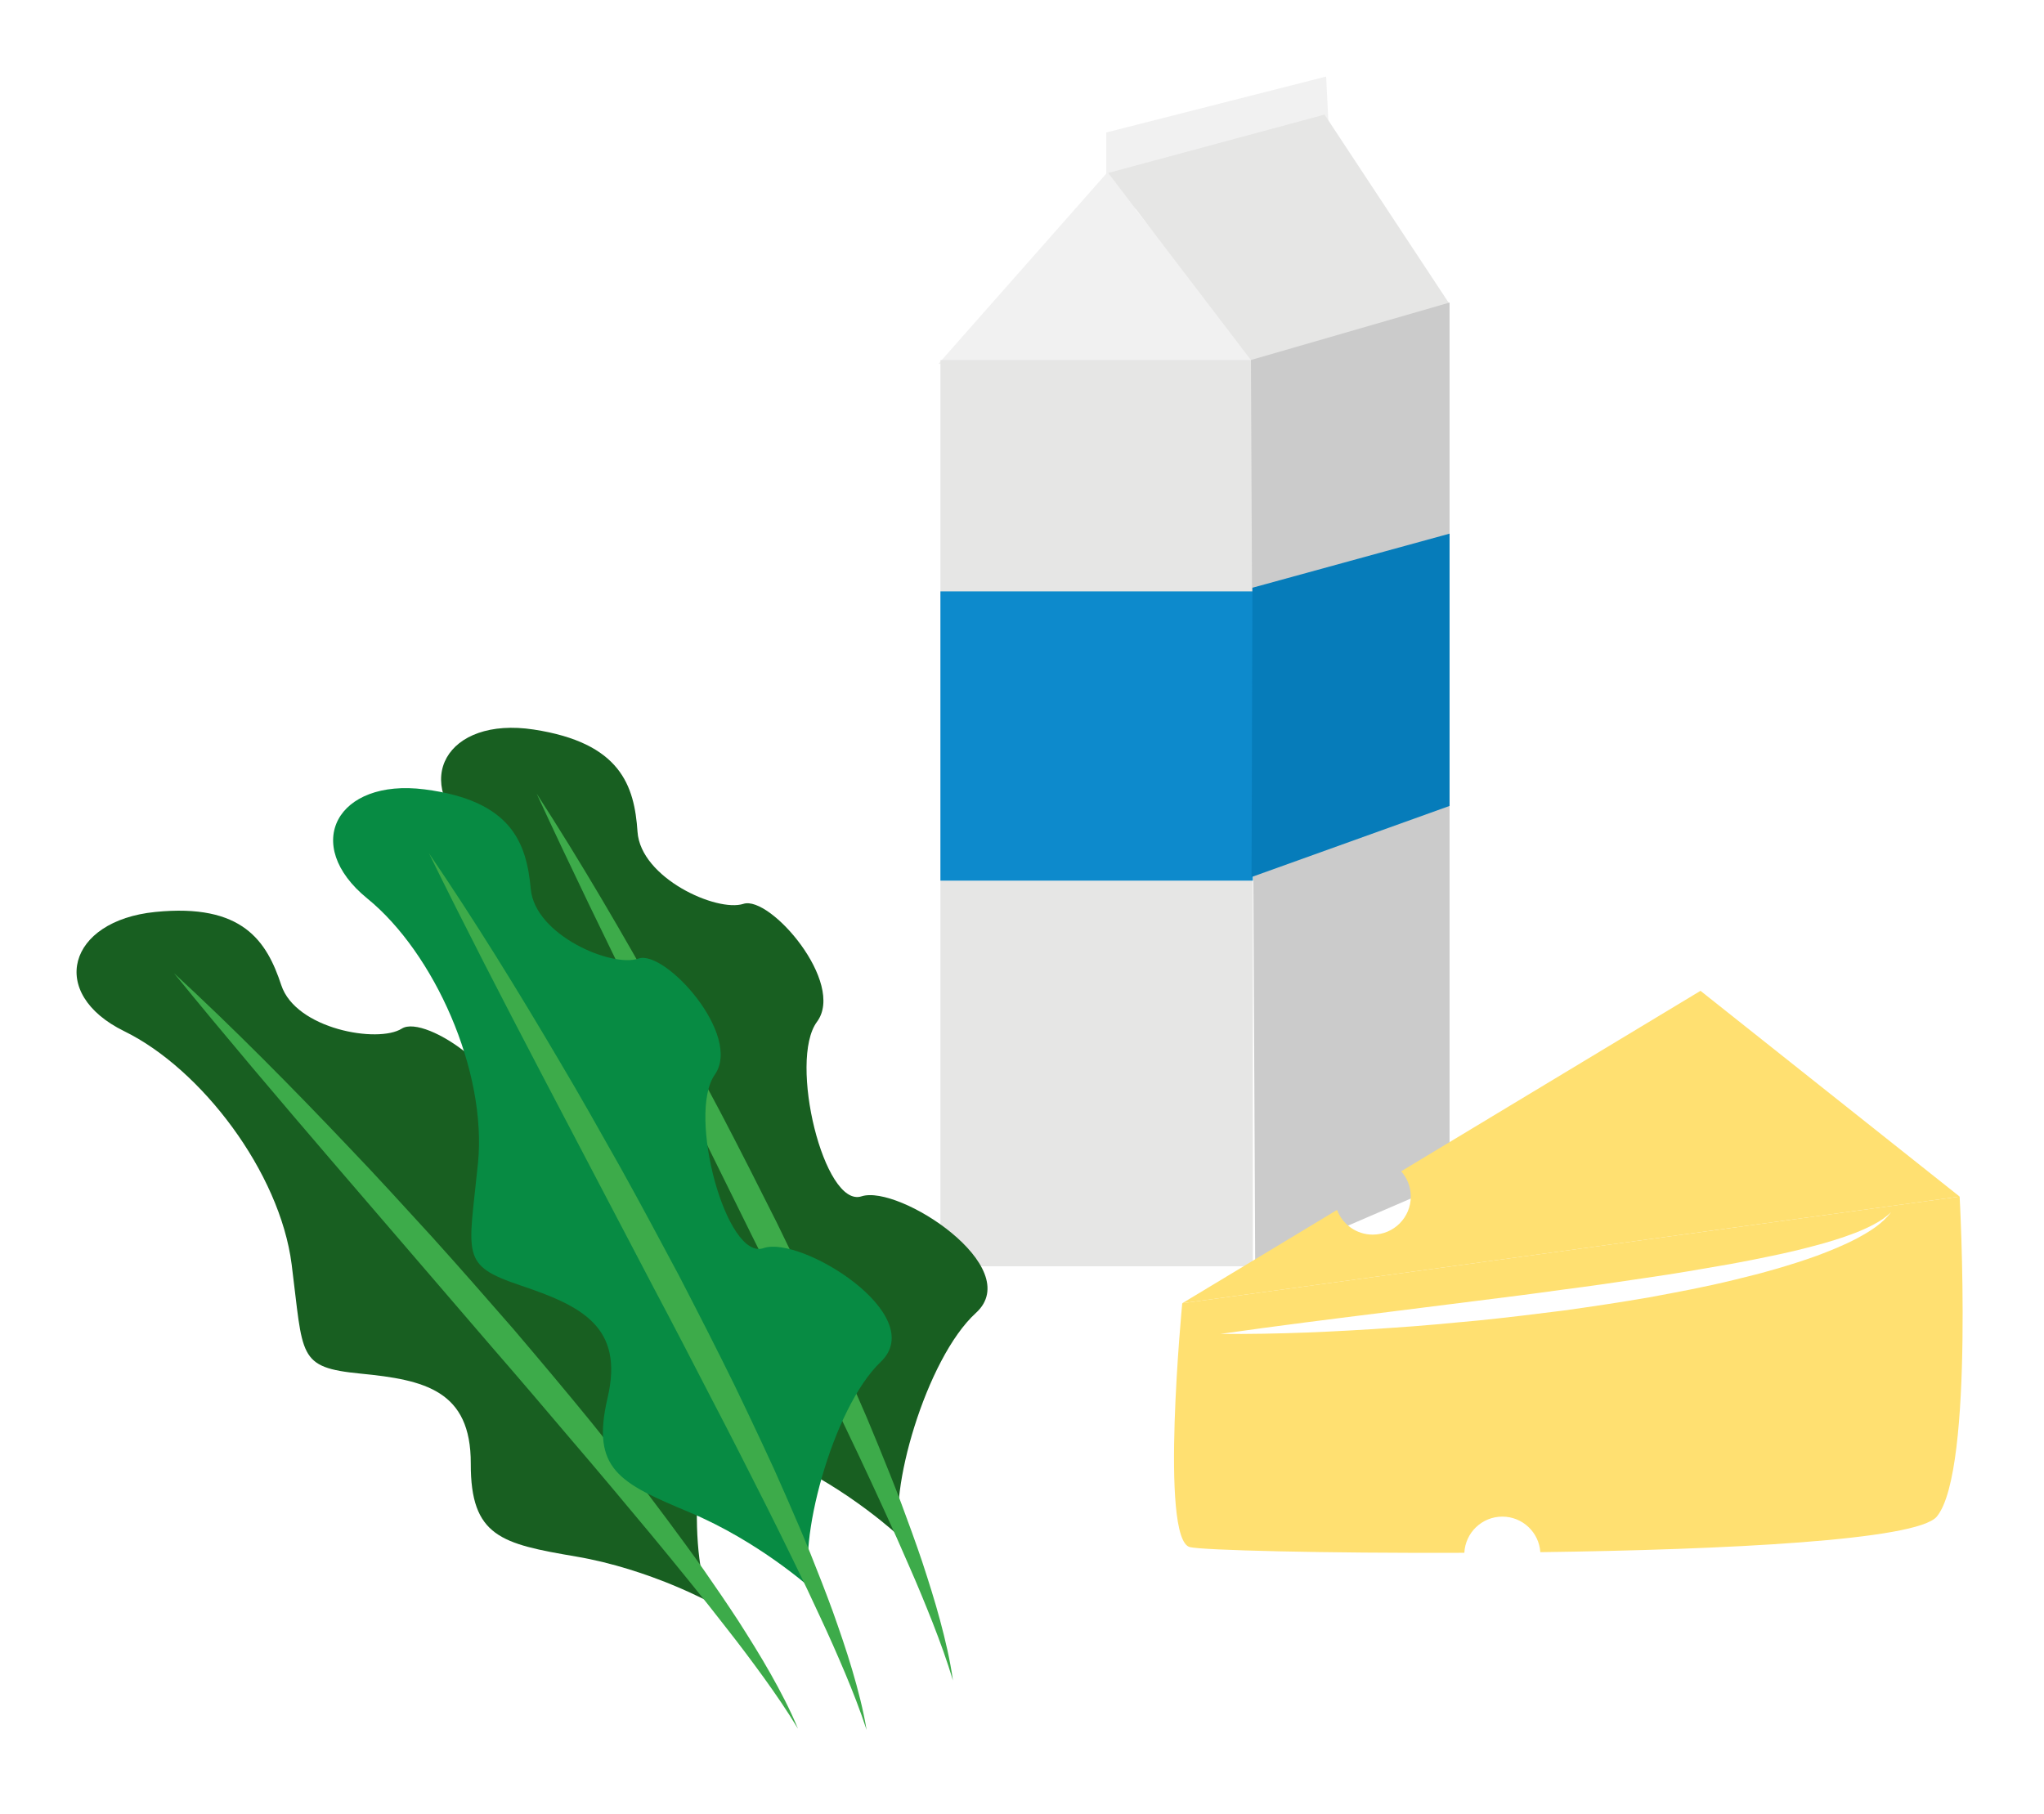
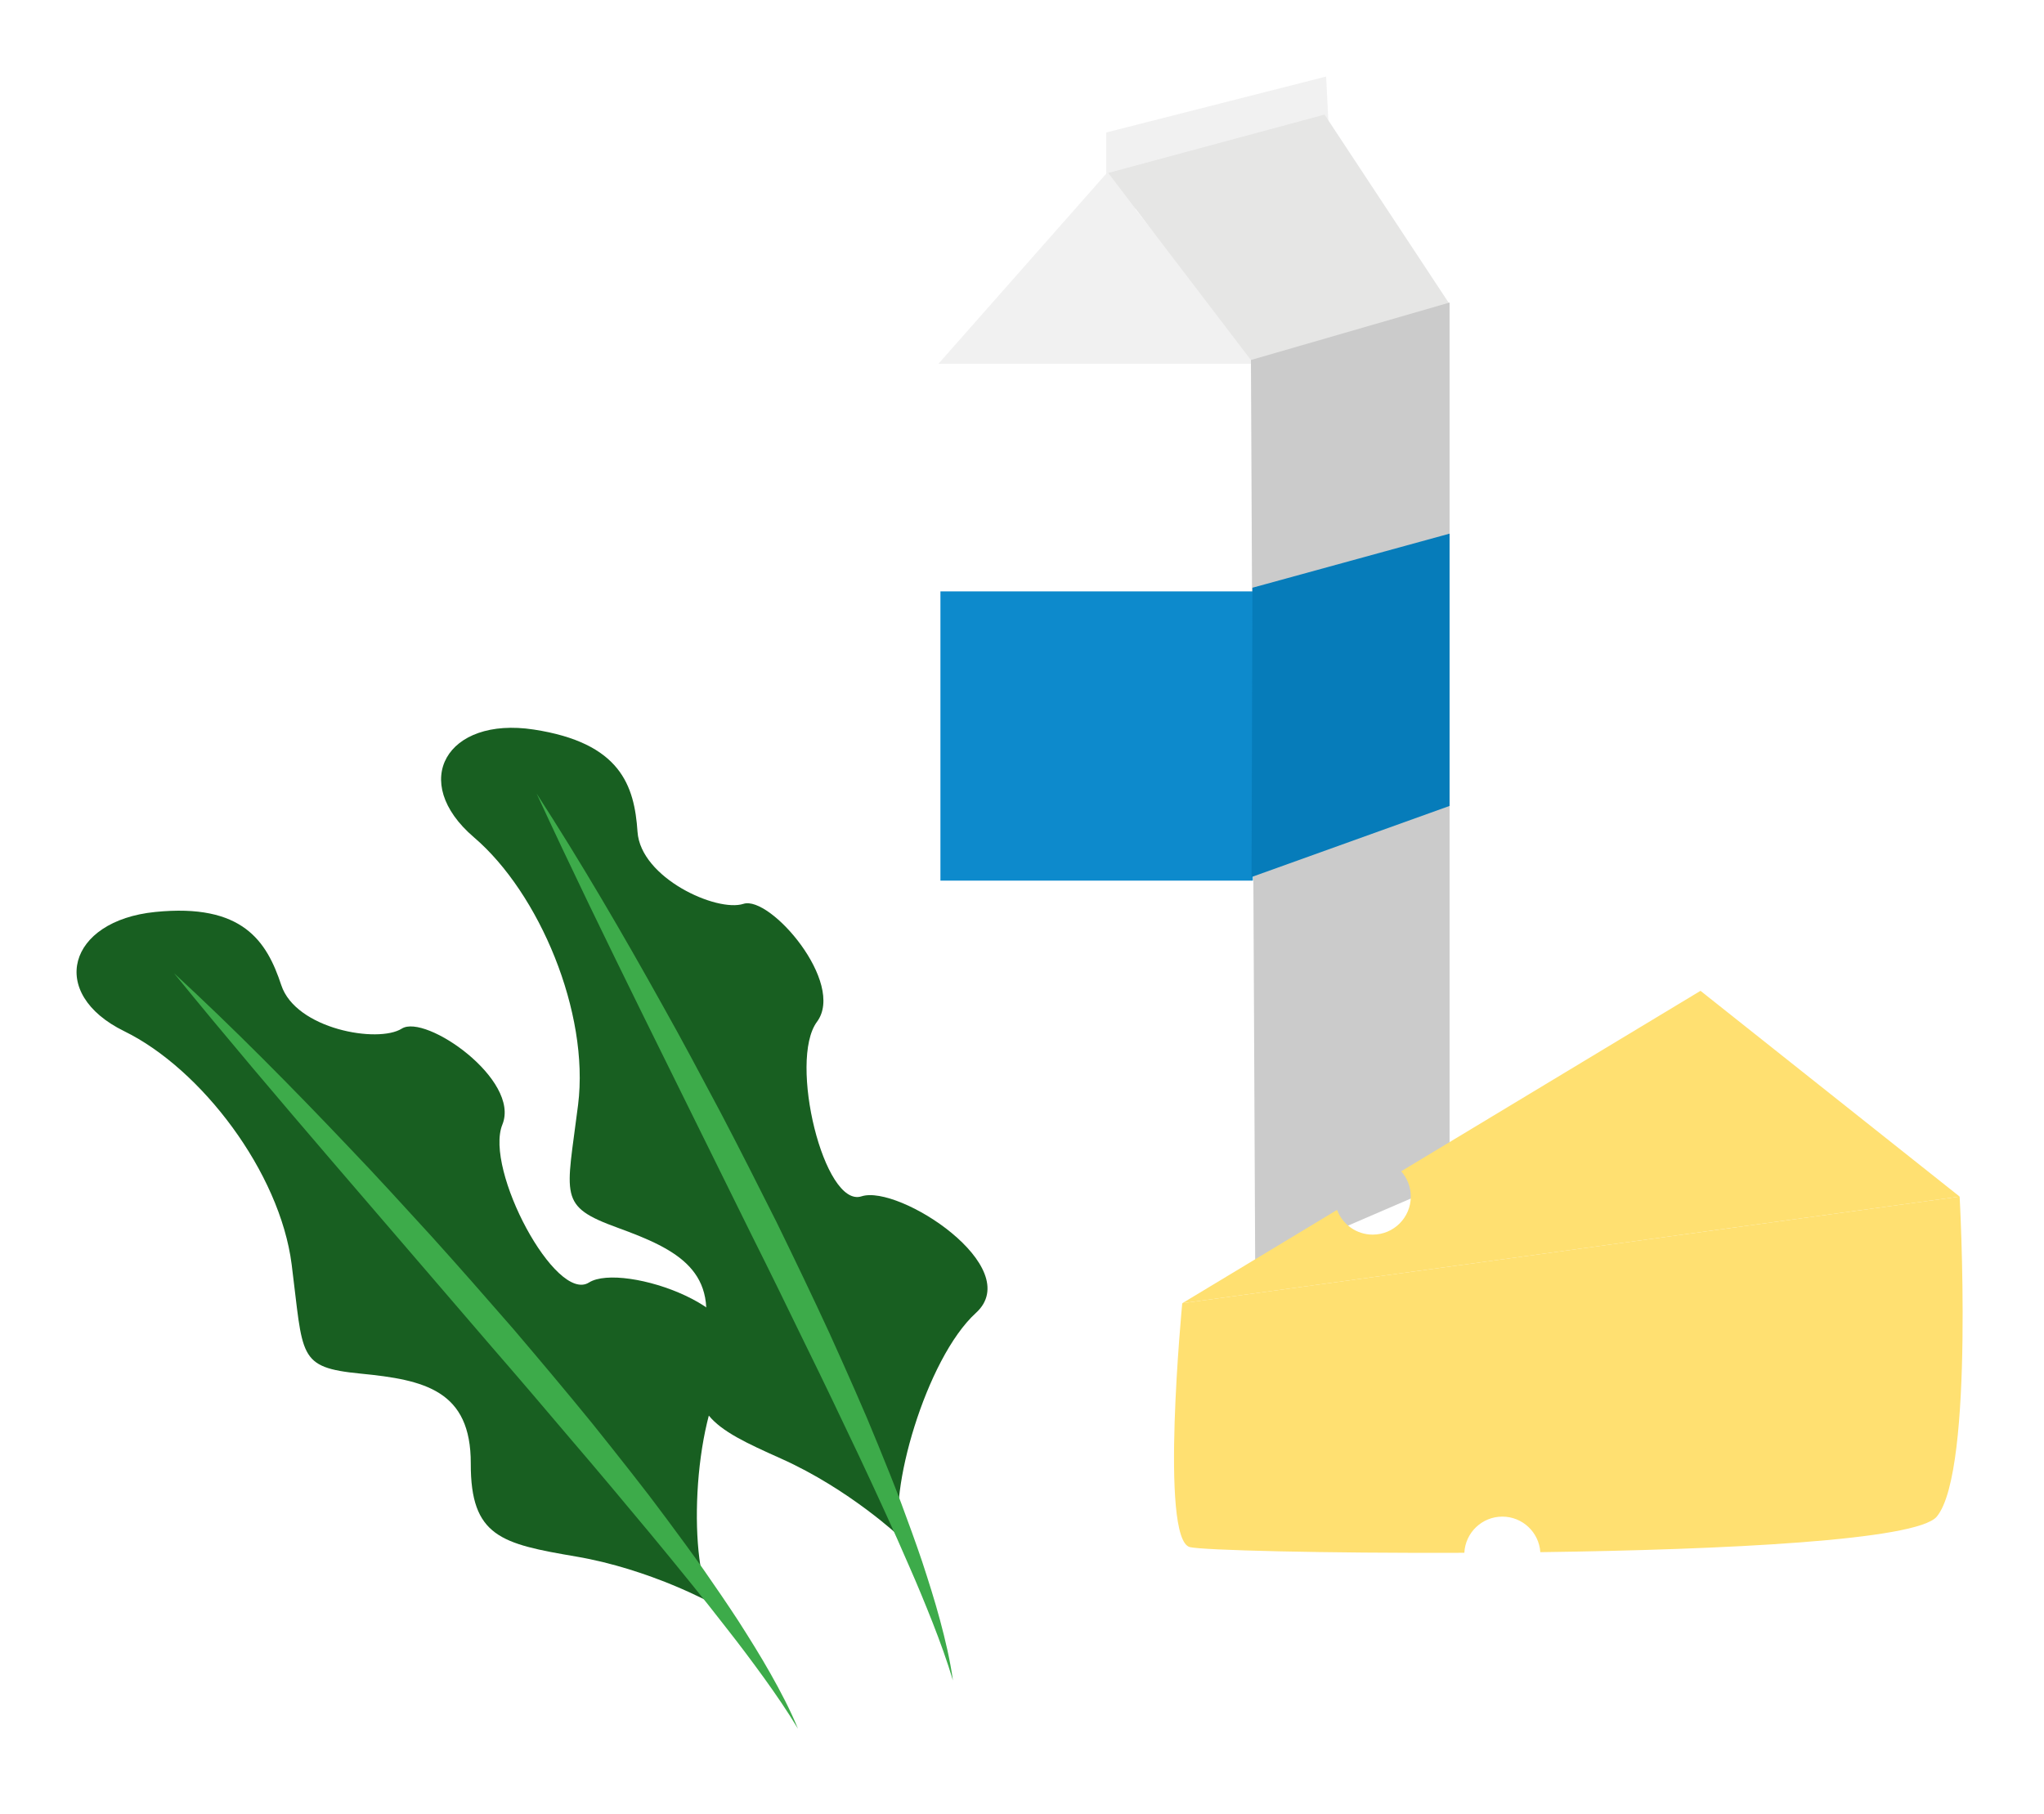
<svg xmlns="http://www.w3.org/2000/svg" width="267" height="237" viewBox="0 0 267 237" fill="none">
  <g filter="url(#filter0_d_33_553)">
    <path d="M144.51 24.39V13.306L173.229 6L173.733 16.077" fill="#F1F1F1" />
    <path d="M144.542 18.646L122.579 43.535H164.515L144.542 18.646Z" fill="#F1F1F1" />
-     <path d="M163.656 161.434H122.845V43.032H163.656V161.434Z" fill="#E6E6E5" />
    <path d="M163.516 43.185L144.762 18.596L173.02 10.97L189.351 35.726L163.516 43.185Z" fill="#E6E6E5" />
    <path d="M163.404 43.032L189.352 35.526V150.399L163.961 161.349L163.404 43.032Z" fill="#CBCBCB" />
    <path d="M163.656 111.049H122.845V73.261H163.656V111.049Z" fill="#0D8ACC" />
    <path d="M163.599 72.785L189.352 65.718V101.29L163.482 110.581L163.599 72.785Z" fill="#067CBA" />
    <path d="M255.979 152.326L154.433 166.263C154.433 166.263 151.446 197.125 155.429 198.121C157.058 198.528 172.848 198.935 191.281 198.866C191.412 196.234 193.581 194.138 196.246 194.138C198.882 194.138 201.034 196.19 201.207 198.782C225.315 198.461 250.409 197.238 252.993 194.138C257.97 188.165 255.979 152.326 255.979 152.326Z" fill="#FFE071" />
    <path d="M222.131 125.446L183.031 149.021C183.809 149.9 184.287 151.052 184.287 152.318C184.287 155.067 182.059 157.296 179.309 157.296C177.178 157.296 175.364 155.954 174.655 154.071L154.433 166.263L255.98 152.326L222.131 125.446Z" fill="#FFE071" />
    <path d="M213.17 149.836C213.17 147.911 211.611 146.351 209.687 146.351C207.763 146.351 206.203 147.911 206.203 149.836C206.203 151.76 207.763 153.32 209.687 153.32C211.611 153.32 213.17 151.76 213.17 149.836Z" fill="#FFE071" />
    <path d="M224.121 188.166C224.121 185.967 222.338 184.184 220.139 184.184C217.94 184.184 216.157 185.967 216.157 188.166C216.157 190.365 217.94 192.148 220.139 192.148C222.338 192.148 224.121 190.365 224.121 188.166Z" fill="#FFE071" />
    <path d="M245.028 171.739C245.028 169.264 243.023 167.258 240.548 167.258C238.074 167.258 236.068 169.264 236.068 171.739C236.068 174.213 238.074 176.219 240.548 176.219C243.023 176.219 245.028 174.213 245.028 171.739Z" fill="#FFE071" />
    <path d="M175.274 189.326C175.274 187.624 173.895 186.246 172.194 186.246C170.493 186.246 169.113 187.624 169.113 189.326C169.113 191.026 170.493 192.406 172.194 192.406C173.895 192.406 175.274 191.026 175.274 189.326Z" fill="#FFE071" />
    <path d="M187.624 175.388C187.624 172.914 185.619 170.908 183.144 170.908C180.67 170.908 178.664 172.914 178.664 175.388C178.664 177.863 180.67 179.869 183.144 179.869C185.619 179.869 187.624 177.863 187.624 175.388Z" fill="#FFE071" />
-     <path d="M159.425 170.269C166.856 169.206 174.282 168.281 181.706 167.359L192.831 165.958C196.538 165.491 200.244 165.033 203.94 164.51C207.643 164.035 211.337 163.506 215.023 162.944C218.715 162.417 222.387 161.78 226.054 161.137C227.887 160.81 229.709 160.436 231.529 160.057C233.35 159.679 235.159 159.256 236.951 158.774C238.749 158.308 240.523 157.763 242.252 157.101C243.116 156.77 243.964 156.397 244.778 155.957C245.592 155.521 246.383 155.018 247.034 154.34C245.91 155.872 244.221 156.895 242.565 157.788C240.885 158.675 239.125 159.385 237.354 160.049C233.794 161.33 230.156 162.346 226.492 163.216C222.833 164.116 219.135 164.807 215.439 165.489C211.735 166.133 208.02 166.685 204.302 167.207C200.579 167.68 196.853 168.133 193.122 168.513C189.387 168.863 185.654 169.227 181.911 169.466C174.43 169.991 166.935 170.33 159.425 170.269Z" fill="white" />
    <path d="M93.024 205.485C93.024 205.485 84.986 201.014 75.253 199.353C65.519 197.691 61.468 196.779 61.496 187.209C61.525 177.638 55.449 176.27 47.12 175.457C38.79 174.644 39.639 173.239 38.098 161.187C36.558 149.136 26.296 135.651 16.233 130.724C6.171 125.797 8.845 116.291 20.276 115.143C31.707 113.994 34.845 118.957 36.742 124.704C38.64 130.452 49.386 132.342 52.488 130.381C55.59 128.42 68.007 137.069 65.624 142.917C63.243 148.764 72.591 166.3 76.934 163.554C81.278 160.809 100.061 167.169 95.197 174.585C90.334 182.002 89.885 200.522 93.024 205.485Z" fill="#185F21" />
    <path d="M22.73 123.143C30.602 130.412 38.123 138.027 45.488 145.787C49.194 149.645 52.785 153.61 56.4 157.555C59.985 161.526 63.508 165.553 67.025 169.588C70.492 173.665 73.943 177.758 77.323 181.913C79 184 80.666 186.097 82.32 188.204L84.786 191.377L87.2 194.593C88.795 196.747 90.394 198.898 91.93 201.099C93.465 203.299 94.98 205.514 96.448 207.761C97.893 210.024 99.321 212.3 100.642 214.64C101.961 216.979 103.215 219.363 104.234 221.843C102.851 219.55 101.342 217.351 99.786 215.189C98.222 213.031 96.627 210.898 94.978 208.805C93.35 206.698 91.695 204.611 90.01 202.548C88.326 200.484 86.657 198.408 84.948 196.363L79.822 190.229C78.11 188.187 76.385 186.155 74.65 184.131C71.203 180.063 67.745 176.004 64.244 171.979L43.369 147.697C36.417 139.589 29.493 131.45 22.73 123.143Z" fill="#3DAB4A" />
    <path d="M117.691 196.909C117.691 196.909 111.019 190.579 102.004 186.548C92.99 182.518 89.294 180.626 91.702 171.364C94.111 162.102 88.566 159.265 80.701 156.405C72.836 153.546 74.007 152.396 75.513 140.339C77.02 128.284 70.435 112.67 61.915 105.394C53.396 98.119 58.35 89.577 69.708 91.308C81.065 93.041 82.869 98.628 83.276 104.666C83.684 110.706 93.623 115.21 97.115 114.082C100.608 112.954 110.481 124.421 106.72 129.492C102.957 134.563 107.65 153.873 112.539 152.294C117.429 150.715 134.039 161.548 127.484 167.522C120.929 173.496 115.886 191.321 117.691 196.909Z" fill="#185F21" />
    <path d="M70.093 99.669C75.909 108.668 81.299 117.915 86.502 127.262C89.132 131.922 91.624 136.655 94.144 141.375C96.628 146.113 99.038 150.891 101.441 155.673C103.784 160.485 106.108 165.308 108.349 170.172C109.454 172.611 110.546 175.057 111.624 177.51L113.223 181.196L114.761 184.911C115.77 187.395 116.784 189.876 117.724 192.389C118.662 194.902 119.58 197.424 120.442 199.966C121.279 202.518 122.096 205.077 122.793 207.672C123.489 210.265 124.11 212.887 124.48 215.542C123.711 212.977 122.797 210.472 121.827 207.99C120.849 205.512 119.836 203.049 118.76 200.612C117.707 198.166 116.622 195.734 115.504 193.315C114.386 190.897 113.286 188.472 112.14 186.066L108.701 178.849C107.551 176.445 106.385 174.048 105.207 171.656C102.882 166.859 100.542 162.067 98.153 157.297L83.975 128.585C79.258 119.002 74.577 109.397 70.093 99.669Z" fill="#3DAB4A" />
-     <path d="M105.963 203.539C105.963 203.539 99.14 197.372 90.031 193.56C80.922 189.747 77.181 187.945 79.365 178.628C81.549 169.31 75.938 166.608 68.006 163.938C60.075 161.27 61.218 160.093 62.433 148.004C63.648 135.914 56.688 120.465 47.994 113.396C39.302 106.328 44.049 97.669 55.446 99.126C66.841 100.584 68.78 106.126 69.333 112.153C69.886 118.181 79.93 122.443 83.394 121.232C86.859 120.02 97.006 131.245 93.367 136.406C89.729 141.566 94.887 160.757 99.737 159.061C104.587 157.364 121.453 167.794 115.044 173.924C108.635 180.054 104.024 197.996 105.963 203.539Z" fill="#078B43" />
-     <path d="M56.032 107.475C62.064 116.331 67.675 125.445 73.102 134.664C75.844 139.259 78.449 143.931 81.082 148.589C83.68 153.266 86.205 157.984 88.722 162.707C91.181 167.461 93.621 172.226 95.978 177.035C97.141 179.447 98.293 181.865 99.428 184.292L101.116 187.938L102.743 191.615C103.812 194.073 104.886 196.53 105.886 199.019C106.886 201.509 107.863 204.008 108.786 206.529C109.684 209.059 110.563 211.598 111.322 214.175C112.08 216.751 112.765 219.357 113.199 222.003C112.368 219.457 111.395 216.975 110.364 214.517C109.327 212.063 108.254 209.626 107.119 207.215C106.008 204.795 104.865 202.389 103.689 199.999C102.513 197.609 101.355 195.21 100.151 192.833L96.539 185.701C95.331 183.326 94.108 180.957 92.873 178.595C90.432 173.855 87.978 169.12 85.475 164.41L70.608 136.048C65.661 126.582 60.749 117.093 56.032 107.475Z" fill="#3DAB4A" />
  </g>
  <defs>
    <filter id="filter0_d_33_553" x="0" y="0" width="266.373" height="236.003" filterUnits="userSpaceOnUse" color-interpolation-filters="sRGB">
      <feFlood flood-opacity="0" result="BackgroundImageFix" />
      <feColorMatrix in="SourceAlpha" type="matrix" values="0 0 0 0 0 0 0 0 0 0 0 0 0 0 0 0 0 0 127 0" result="hardAlpha" />
      <feOffset dy="4" />
      <feGaussianBlur stdDeviation="5" />
      <feComposite in2="hardAlpha" operator="out" />
      <feColorMatrix type="matrix" values="0 0 0 0 0 0 0 0 0 0 0 0 0 0 0 0 0 0 0.15 0" />
      <feBlend mode="normal" in2="BackgroundImageFix" result="effect1_dropShadow_33_553" />
      <feBlend mode="normal" in="SourceGraphic" in2="effect1_dropShadow_33_553" result="shape" />
    </filter>
  </defs>
</svg>